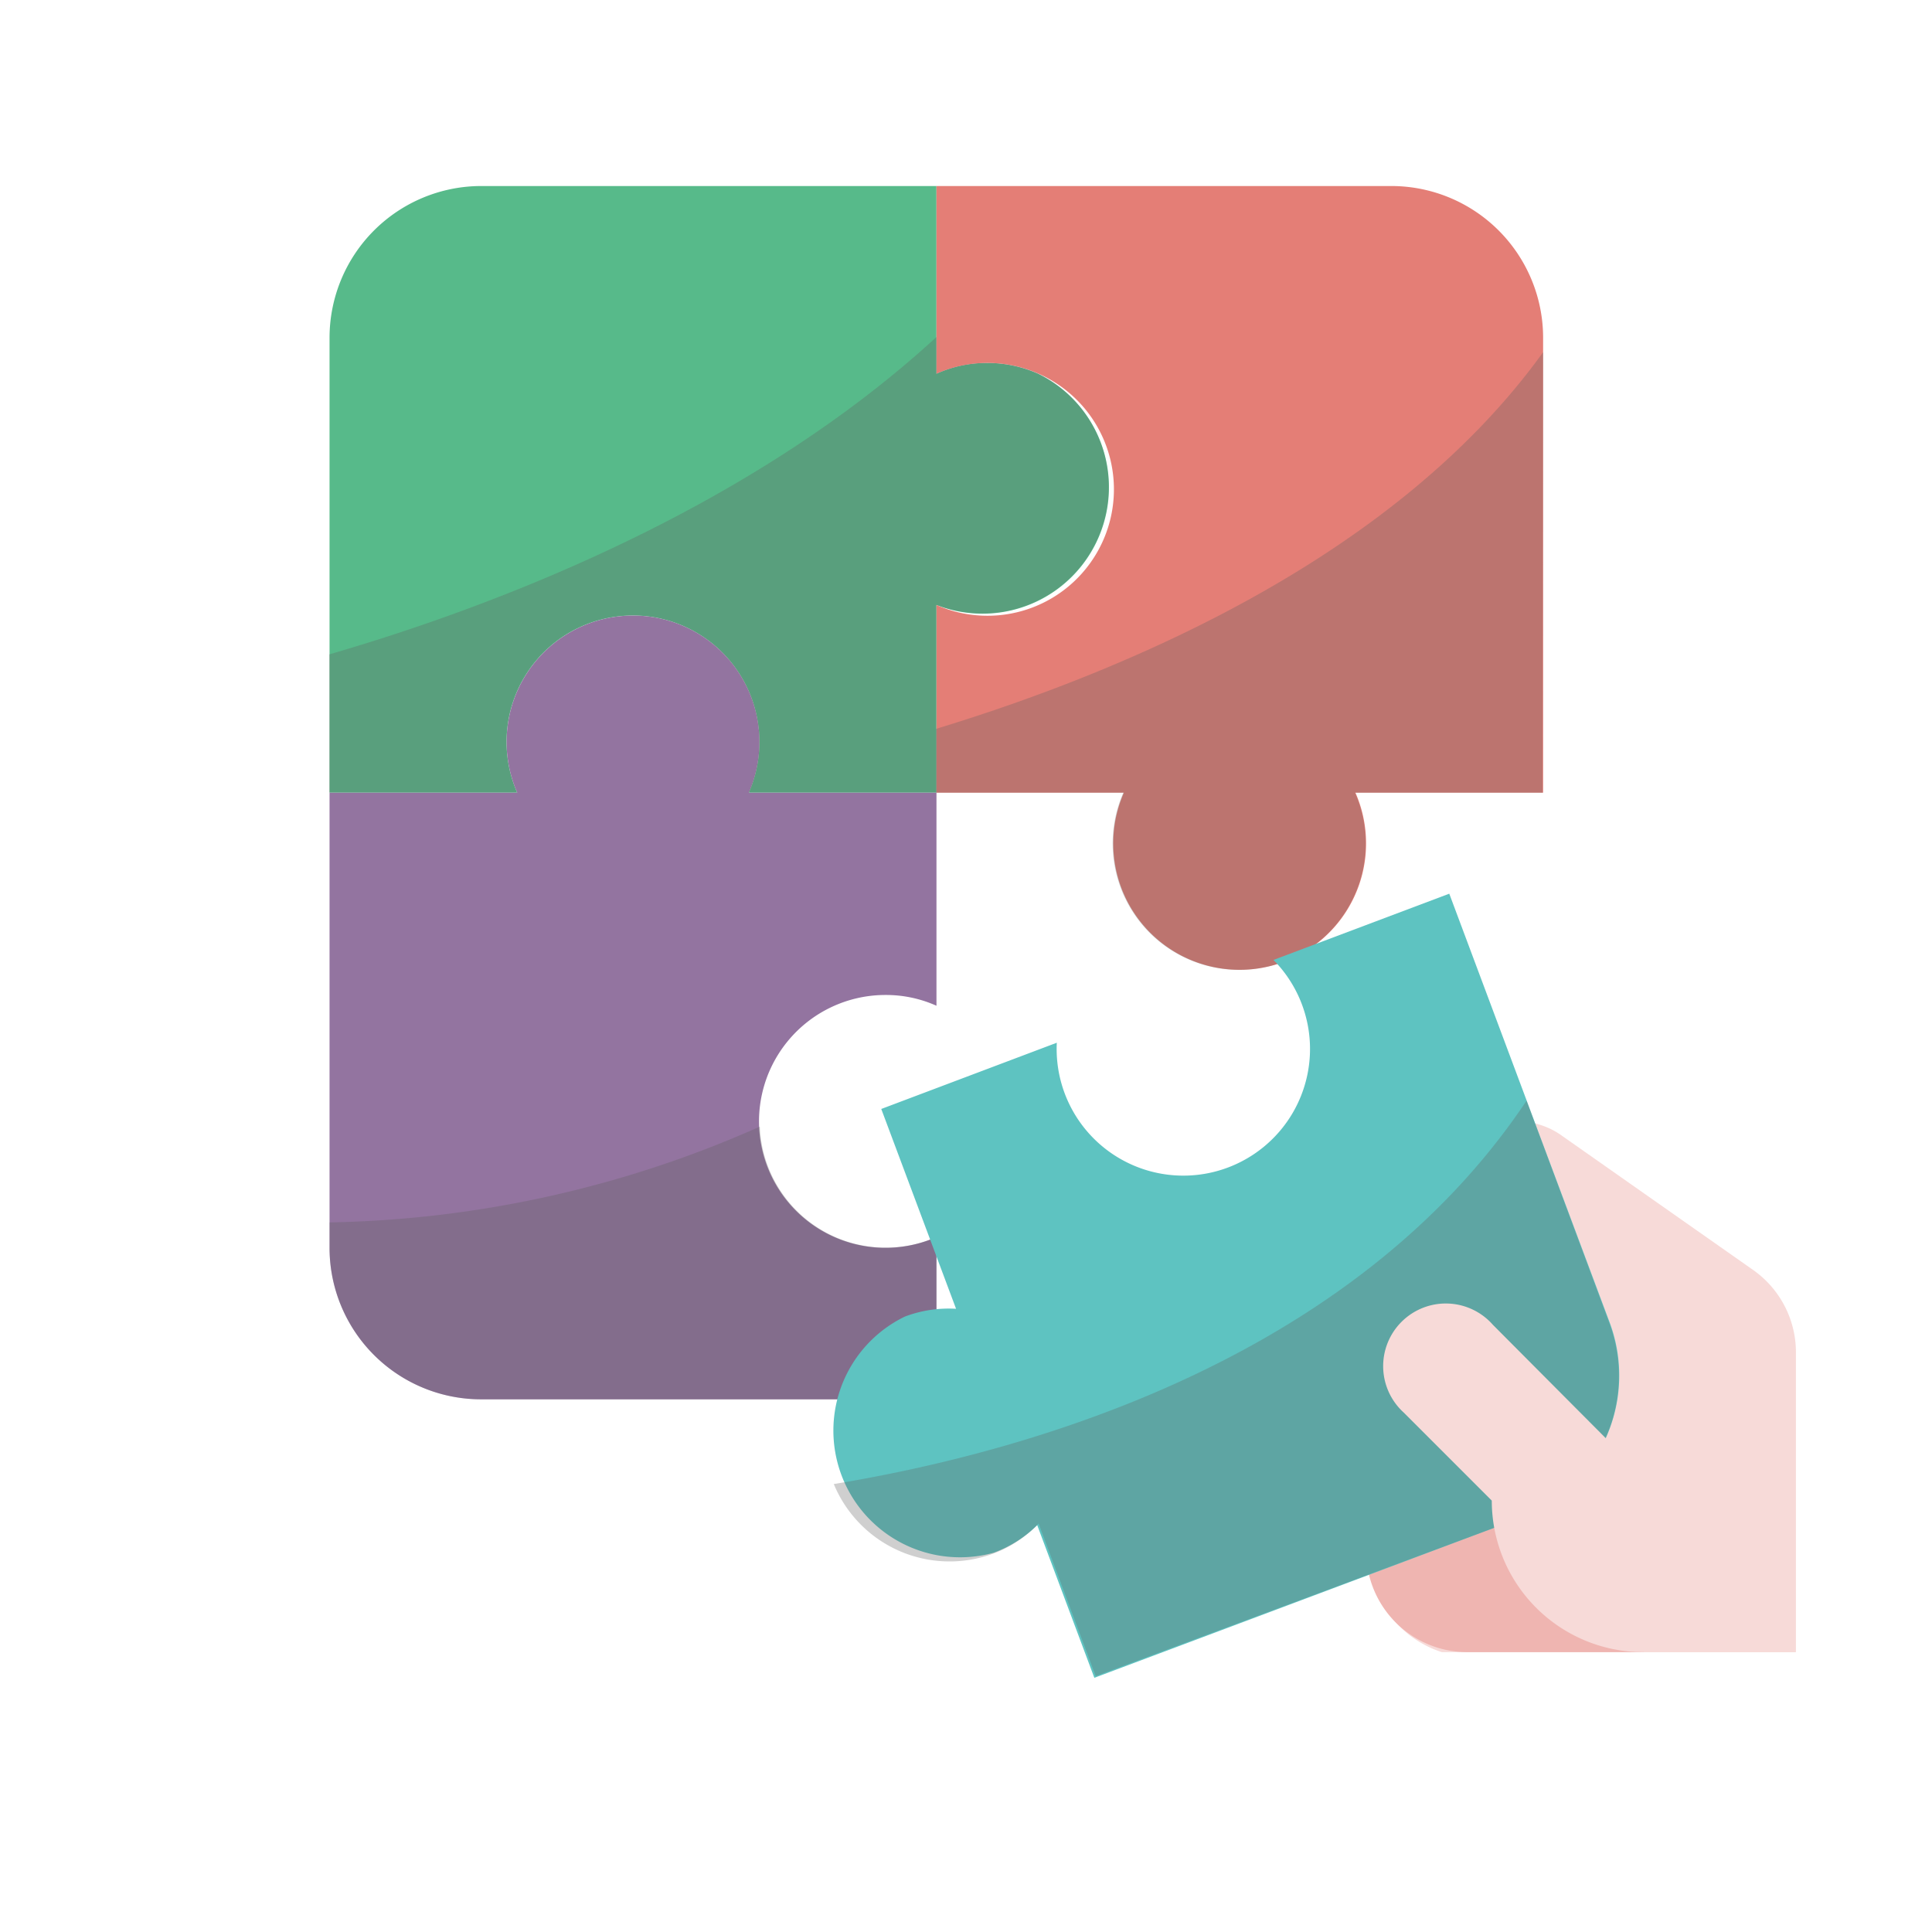
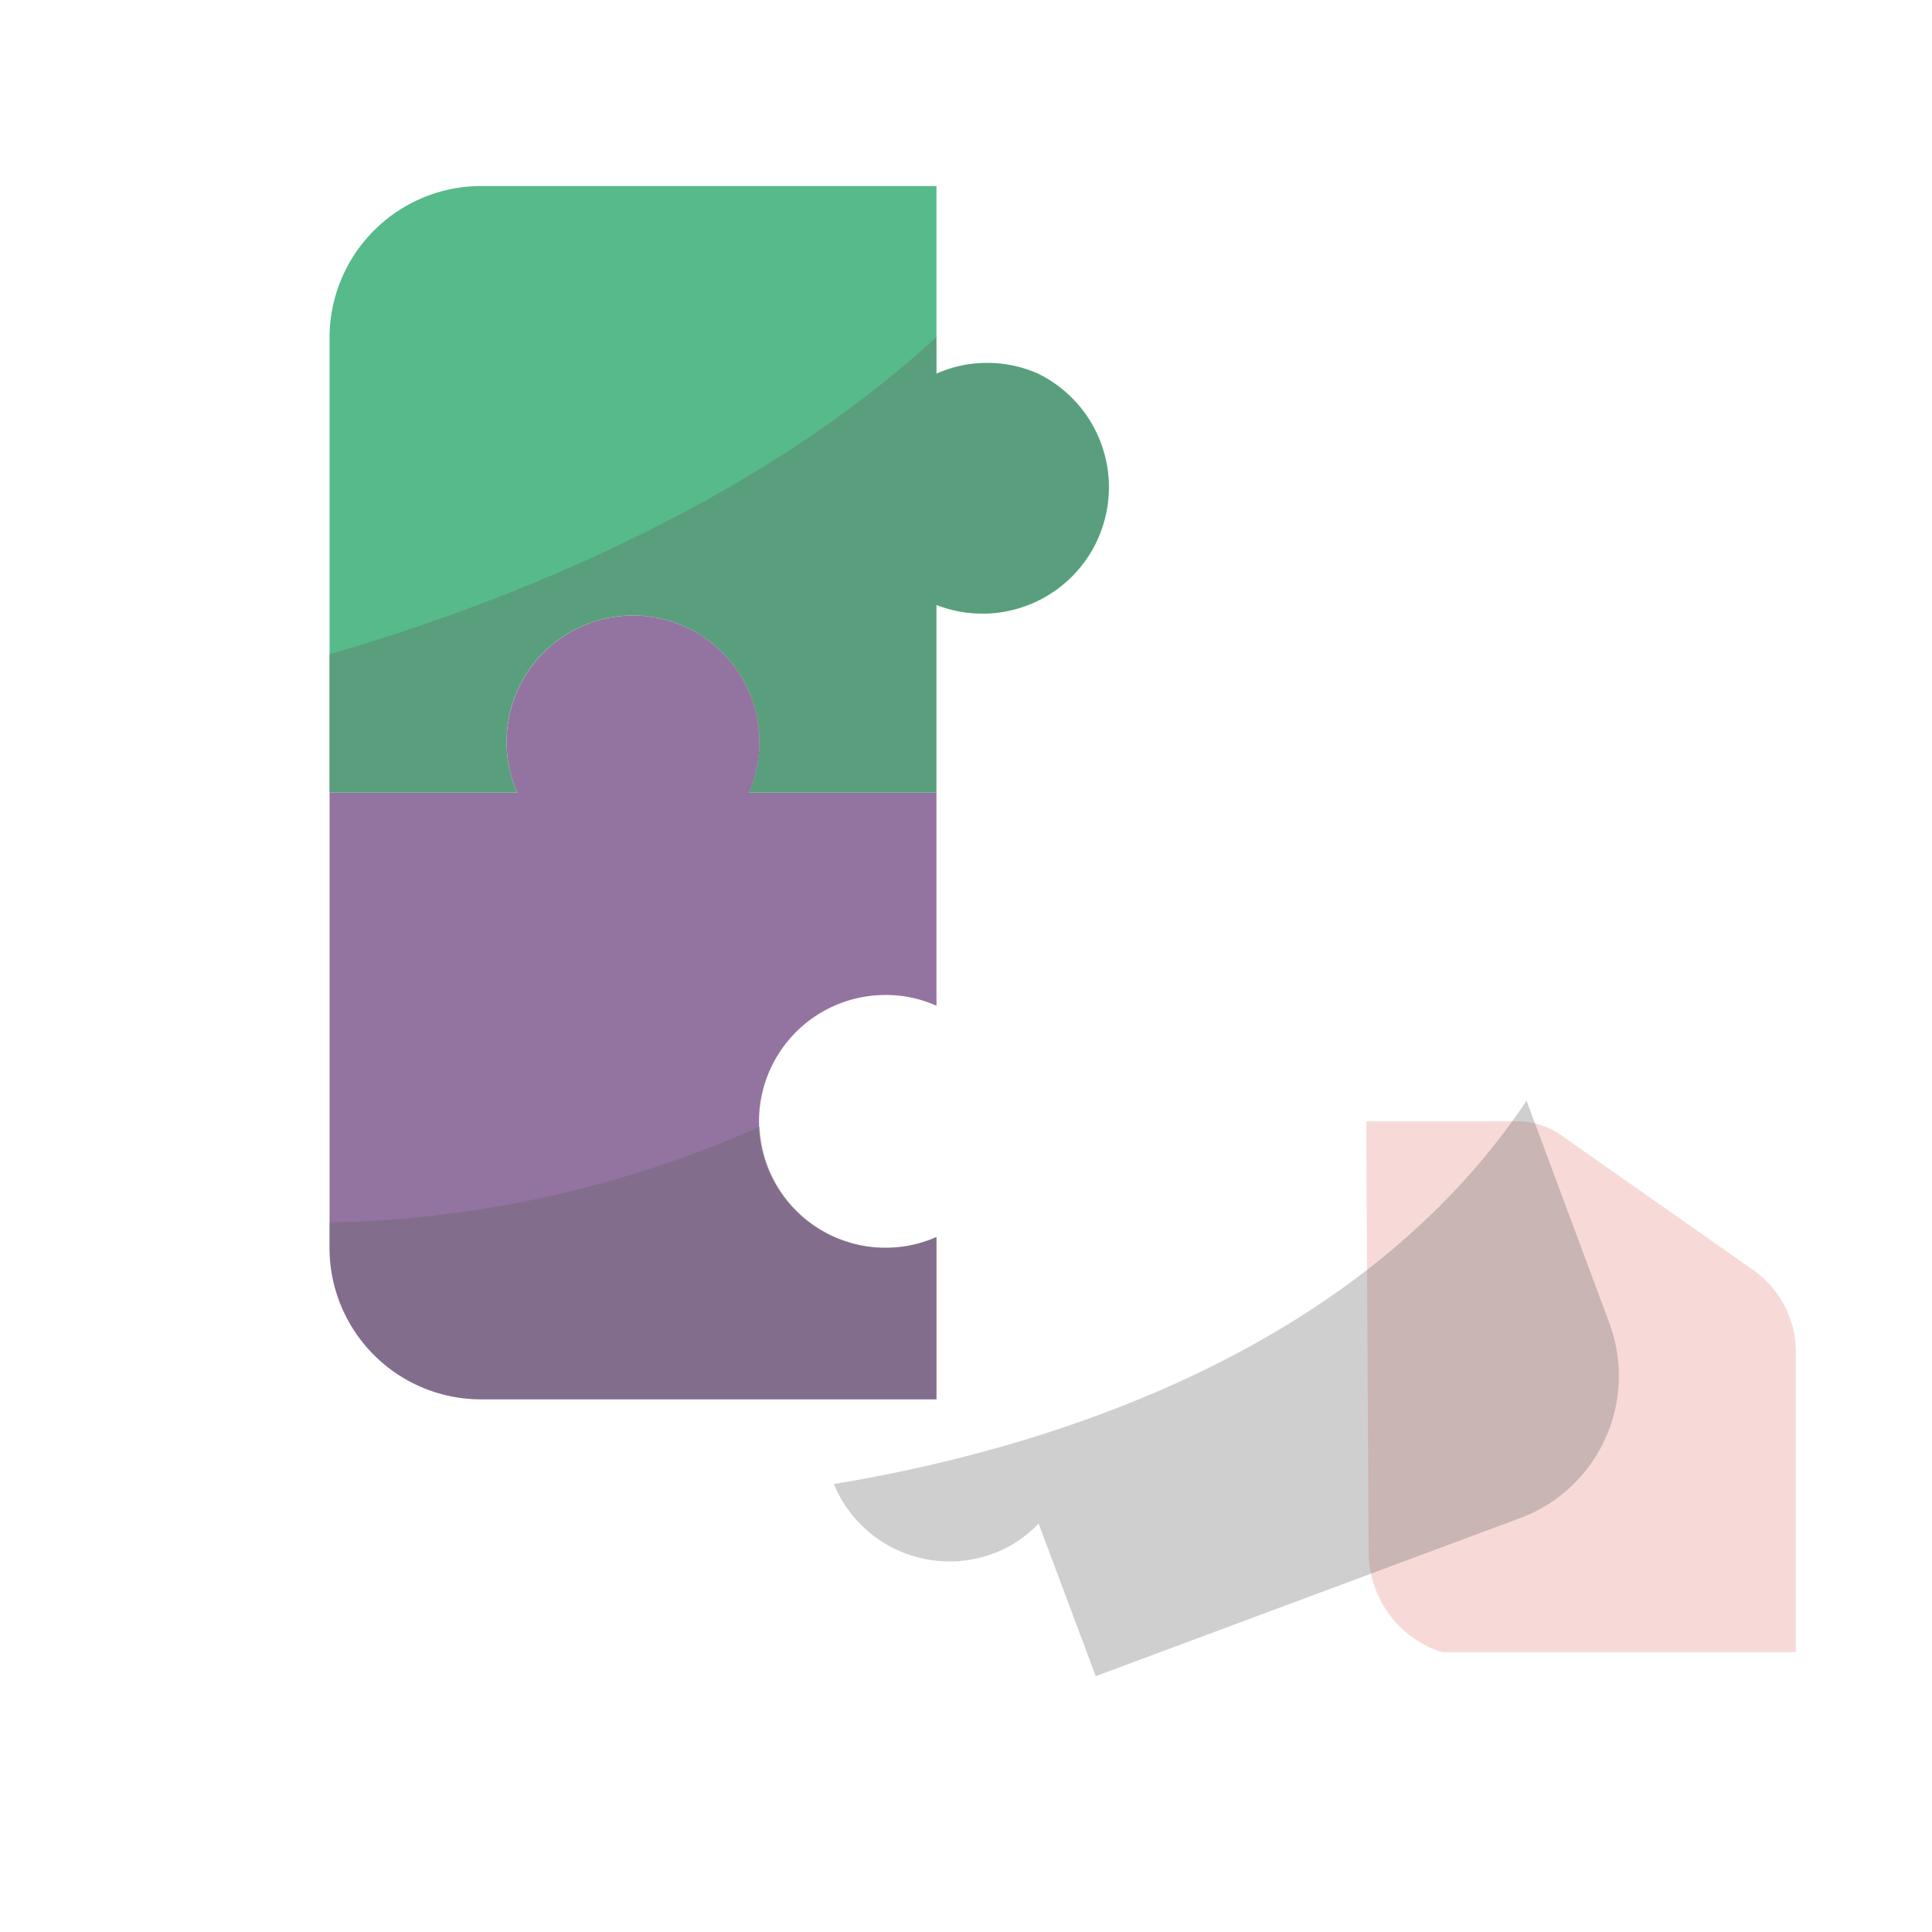
<svg xmlns="http://www.w3.org/2000/svg" viewBox="0 0 70 70">
  <g style="isolation: isolate">
    <g id="Layer_2" data-name="Layer 2">
      <g>
        <path d="M65.07,59.86V49a3.65,3.65,0,0,0-1.57-3l-6.88-4.83A2.76,2.76,0,0,0,55,40.63H49.5l.09,15.67a3.82,3.82,0,0,0,2.65,3.56Z" fill="#f7dad8" />
-         <path d="M59.57,59.86H53.16A3.66,3.66,0,0,1,49.5,56.2V52.53h6.41Z" fill="#efb5b1" />
        <path d="M35.76,13.15a4.42,4.42,0,0,0-1.83.39V6.74H17.44a5.5,5.5,0,0,0-5.5,5.5V28.72h6.8a4.58,4.58,0,1,1,8.39,0h6.8v-6.8a4.58,4.58,0,0,0,3.68-8.38A4.52,4.52,0,0,0,35.76,13.15Z" fill="#57ba8a" />
-         <path d="M55.91,12.24a5.5,5.5,0,0,0-5.5-5.5H33.93v6.8a4.58,4.58,0,1,1,0,8.38v6.8h6.79a4.58,4.58,0,1,0,8.39,0h6.8V12.24Z" fill="#e47e76" />
-         <path d="M55.91,12.76c-5.24,7.28-14.69,11.42-22,13.65v2.31h6.79a4.58,4.58,0,1,0,8.39,3.68,4.54,4.54,0,0,0,0-3.68h6.8Z" fill="#606060" opacity="0.3" style="mix-blend-mode: multiply" />
        <path d="M32.09,36.05a4.47,4.47,0,0,1,1.84.39V28.72h-6.8a4.58,4.58,0,1,0-8.39,0h-6.8V45.21a5.49,5.49,0,0,0,5.5,5.49H33.93V44.82a4.58,4.58,0,1,1-1.84-8.77Z" fill="#9374a0" />
        <path d="M11.94,45.21a5.49,5.49,0,0,0,5.5,5.49H33.93V44.82a4.57,4.57,0,0,1-6.4-4,40.09,40.09,0,0,1-15.59,3.47v1Z" fill="#606060" opacity="0.3" style="mix-blend-mode: multiply" />
-         <path d="M58.3,47.86,52.51,32.38l-6.37,2.4a4.59,4.59,0,1,1-7.85,3l-6.36,2.4,2.71,7.24a4.49,4.49,0,0,0-1.85.28A4.59,4.59,0,0,0,36,56.26a4.4,4.4,0,0,0,1.58-1l2.07,5.53L55.09,55A5.51,5.51,0,0,0,58.3,47.86Z" fill="#5ec3c1" />
        <path d="M55.31,39.88C49,49.33,37.15,52.63,30.21,53.77a4.54,4.54,0,0,0,6,2.43,4.37,4.37,0,0,0,1.42-1l2.07,5.53L55.09,55a5.5,5.5,0,0,0,3.21-7.09Z" fill="#606060" opacity="0.3" style="mix-blend-mode: multiply" />
        <path d="M35.76,13.15a4.42,4.42,0,0,0-1.83.39V12.21c-6.86,6.31-16.15,9.8-22,11.5v5h6.8a4.58,4.58,0,1,1,8.39,0h6.8v-6.8a4.58,4.58,0,0,0,3.68-8.38A4.52,4.52,0,0,0,35.76,13.15Z" fill="#606060" opacity="0.3" style="mix-blend-mode: multiply" />
-         <path d="M54.09,48a2.27,2.27,0,1,0-3.23,3.18l0,0,3.19,3.19a5.49,5.49,0,0,0,5.49,5.49h5.5V59Z" fill="#f7dad8" />
      </g>
    </g>
  </g>
</svg>